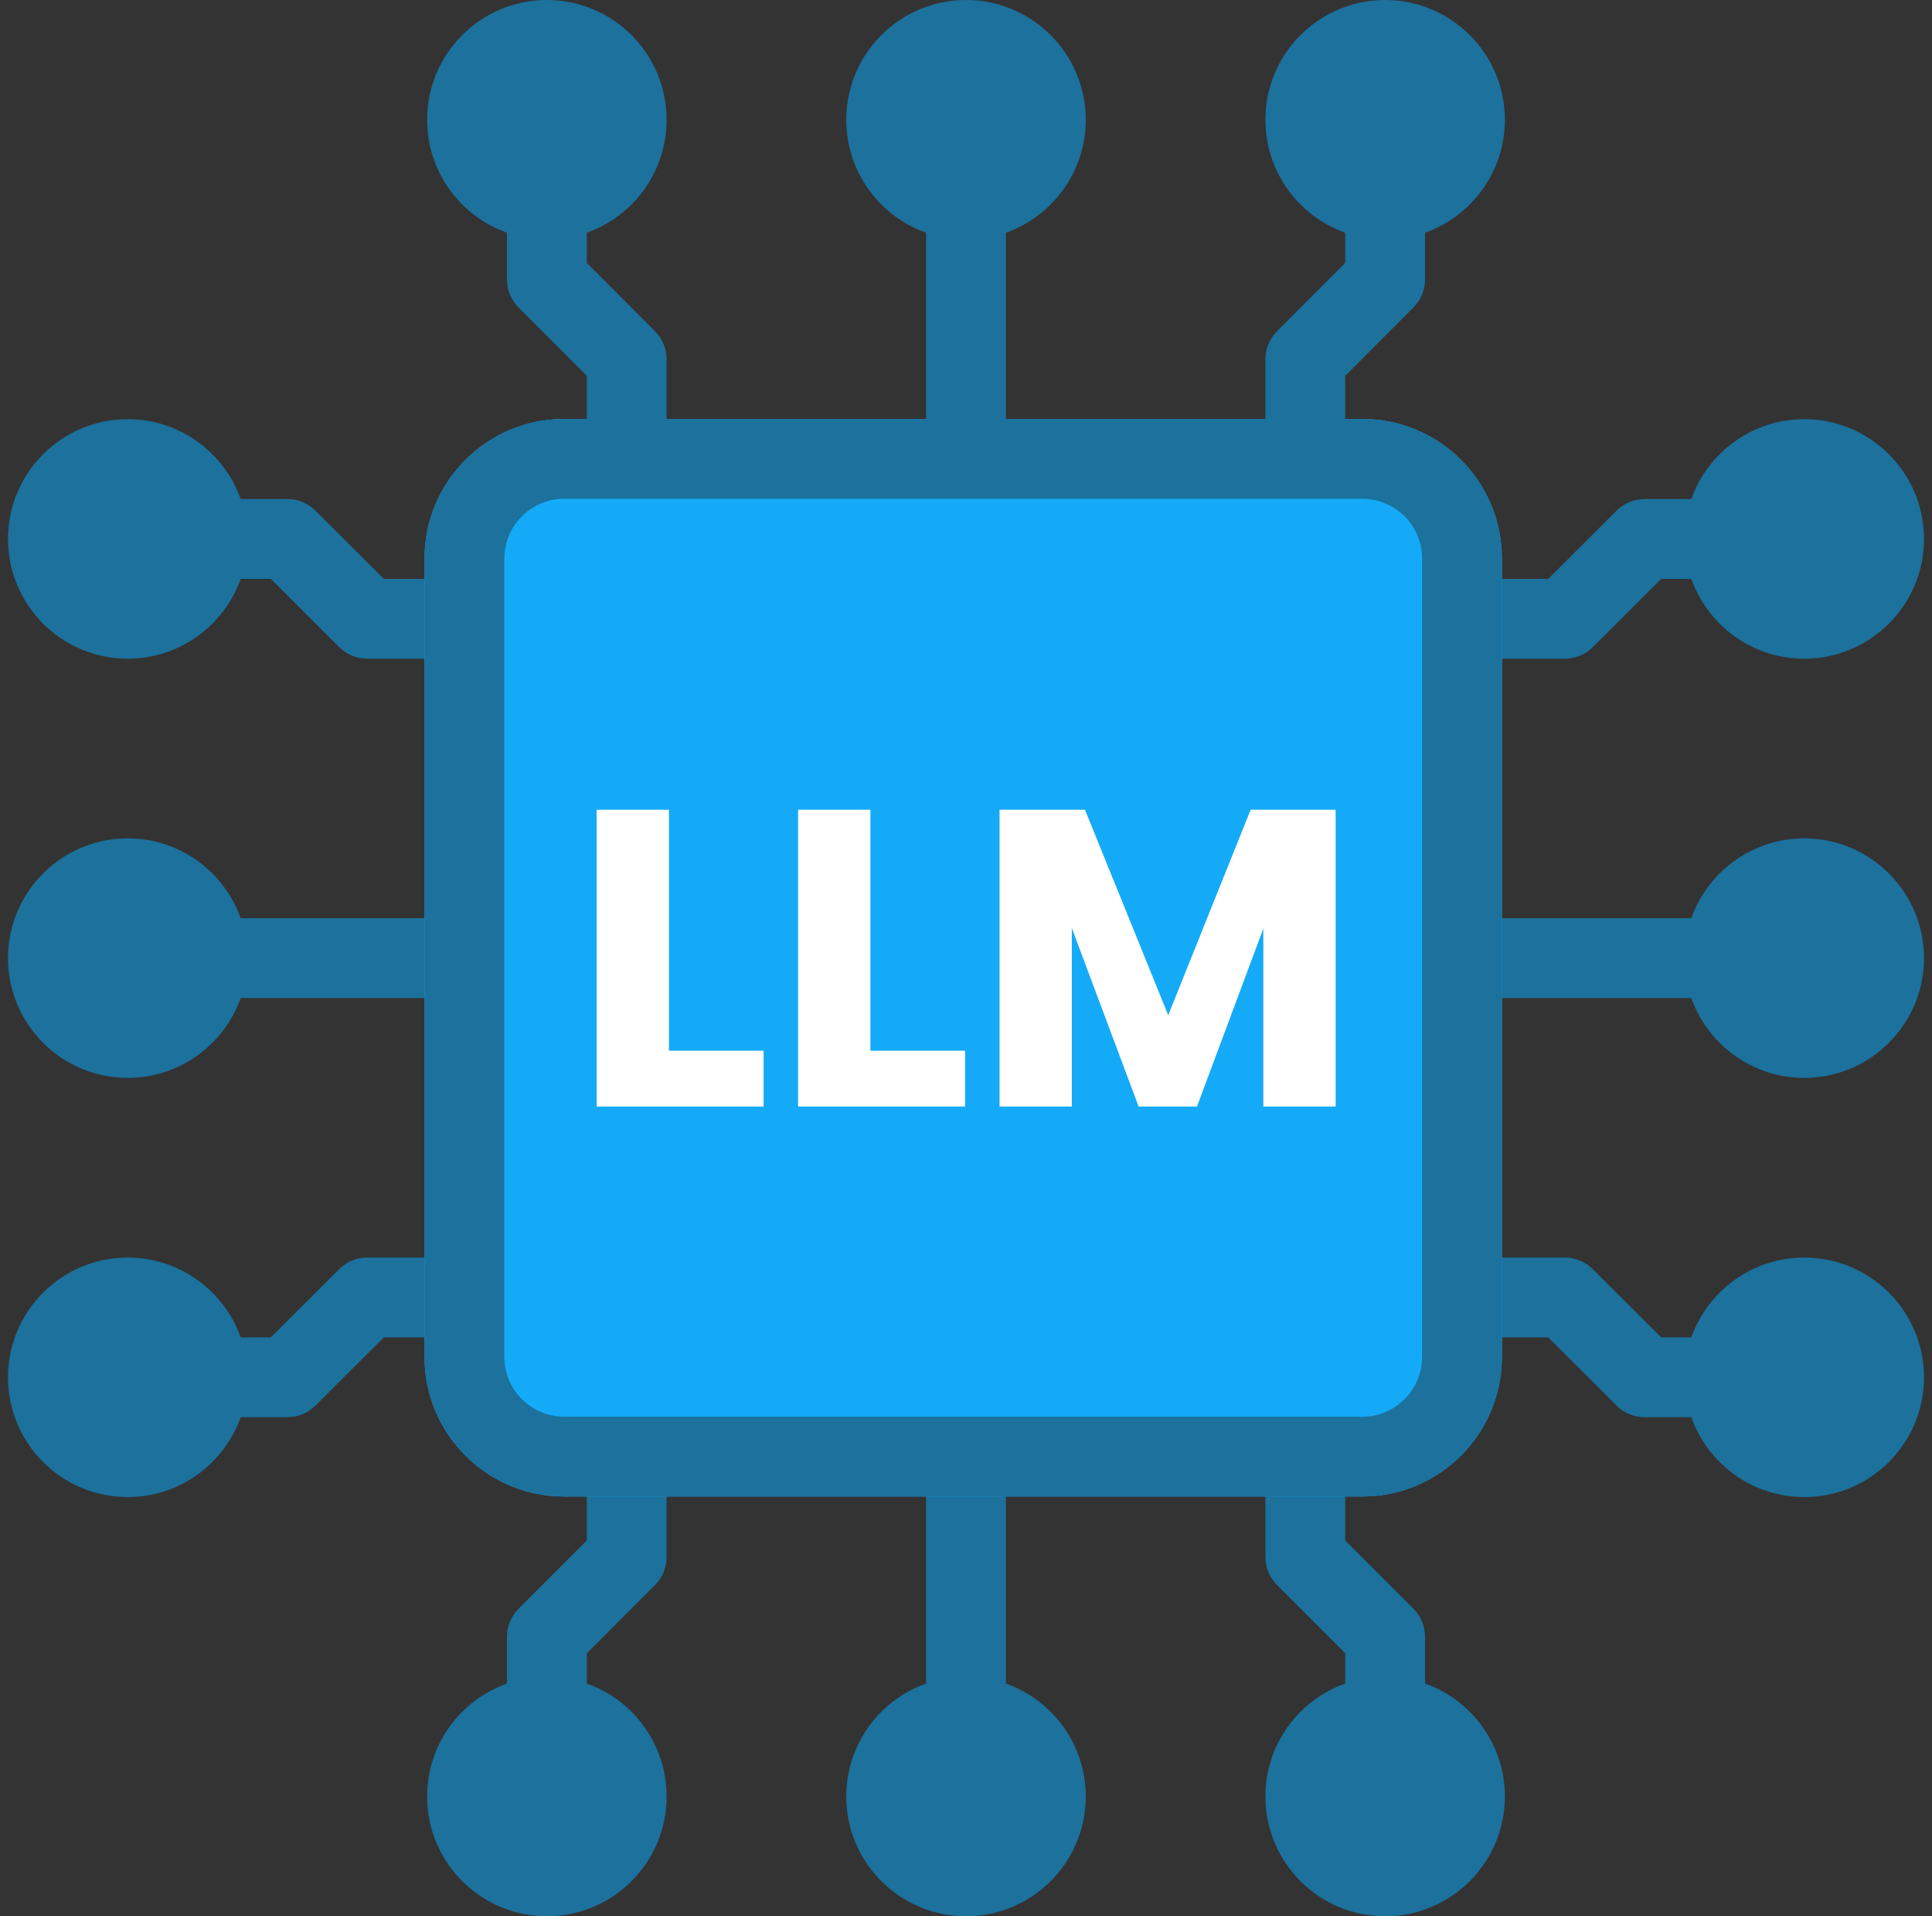
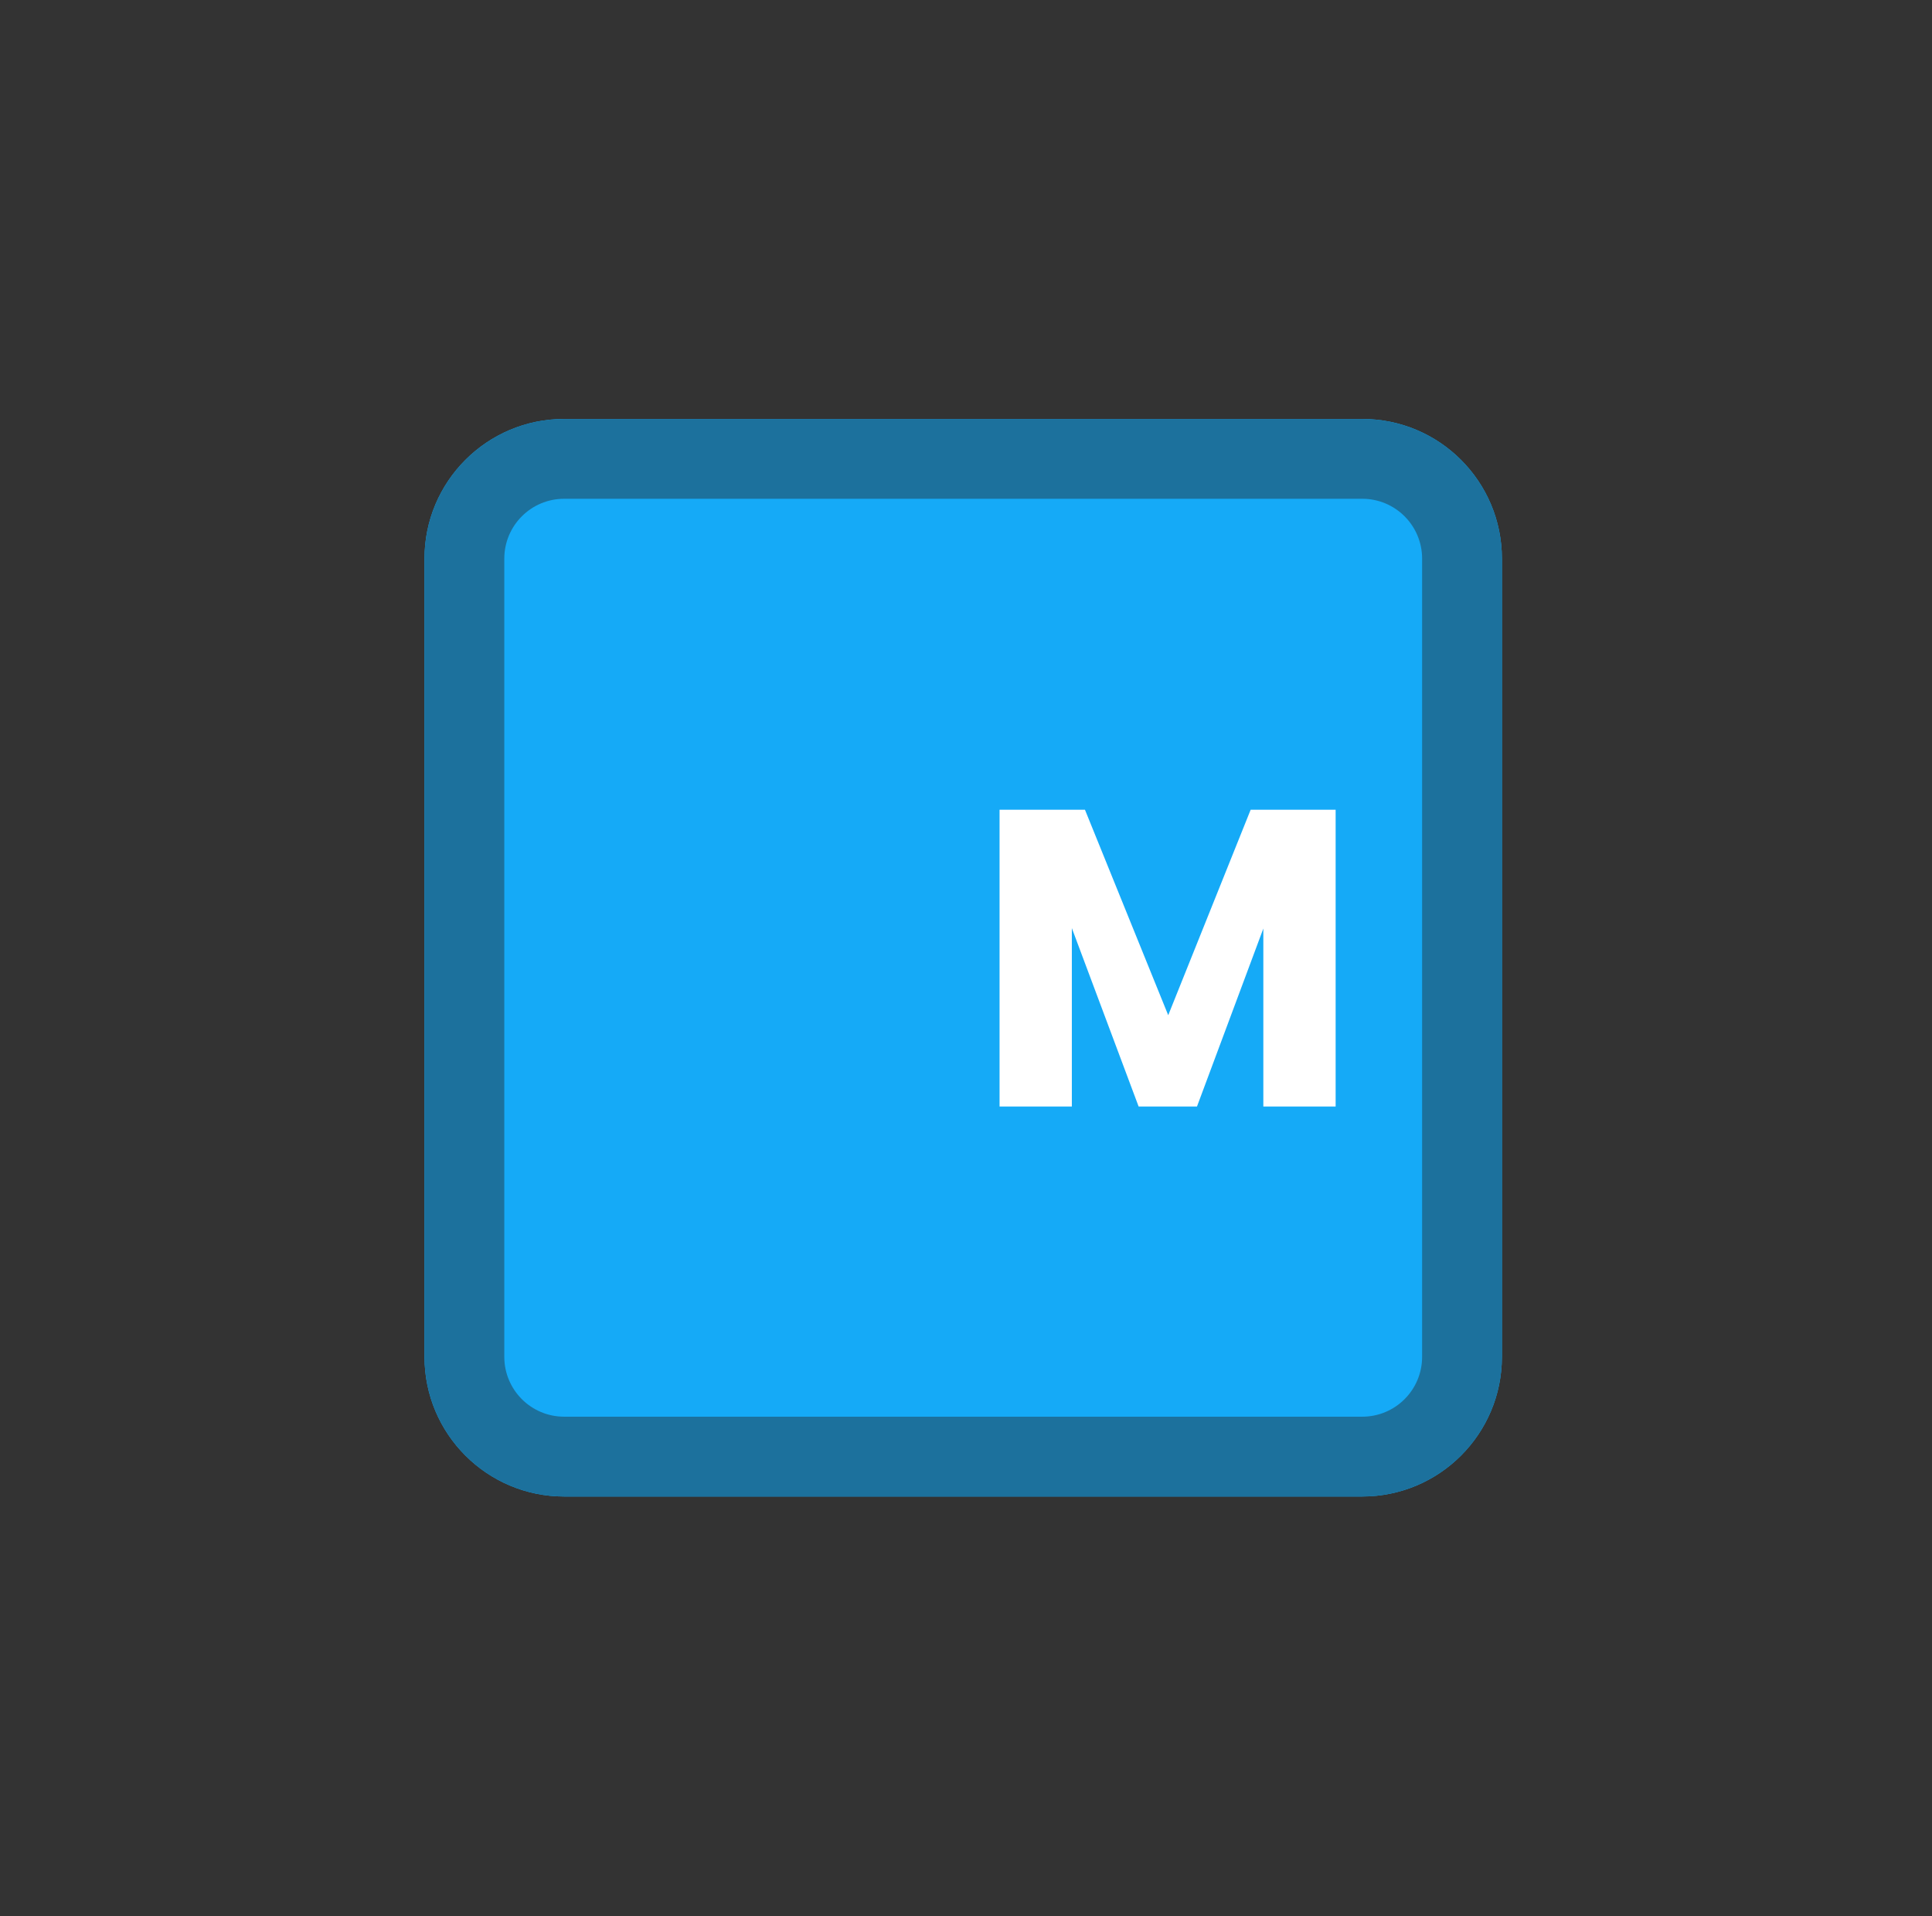
<svg xmlns="http://www.w3.org/2000/svg" width="121" height="120" viewBox="0 0 121 120" fill="none">
  <rect x="0" y="0" width="121" height="120" fill="#333333" stroke="none" />
  <g clip-path="url(#clip0_6100_345)">
-     <path fill-rule="evenodd" clip-rule="evenodd" d="M31.75 105.427C28.837 106.459 26.75 109.238 26.75 112.5C26.75 116.639 30.113 120 34.25 120C38.388 120 41.75 116.639 41.75 112.5C41.75 109.238 39.663 106.457 36.75 105.427V103.536L41.012 99.267C41.487 98.799 41.75 98.162 41.75 97.5V91.25C41.75 89.87 40.625 88.75 39.25 88.75C37.875 88.75 36.75 89.87 36.75 91.25V96.465L32.488 100.732C32.013 101.201 31.75 101.836 31.75 102.499V105.427ZM58 105.427C55.087 106.457 53 109.238 53 112.5C53 116.639 56.362 120 60.5 120C64.638 120 68 116.639 68 112.5C68 109.238 65.912 106.457 63 105.427V91.25C63 89.87 61.875 88.75 60.5 88.75C59.125 88.75 58 89.87 58 91.25V105.427ZM84.25 105.427C81.338 106.457 79.25 109.238 79.25 112.5C79.25 116.639 82.612 120 86.75 120C90.888 120 94.25 116.639 94.25 112.5C94.25 109.238 92.162 106.459 89.25 105.427V102.499C89.25 101.836 88.987 101.201 88.512 100.732L84.25 96.465V91.25C84.25 89.87 83.125 88.75 81.75 88.75C80.375 88.75 79.25 89.87 79.25 91.25V97.5C79.25 98.162 79.513 98.799 79.988 99.267L84.25 103.536V105.427ZM105.925 88.75C106.963 91.662 109.738 93.75 113 93.75C117.137 93.75 120.5 90.389 120.5 86.25C120.5 82.111 117.137 78.75 113 78.75C109.738 78.75 106.963 80.839 105.925 83.75L104.038 83.749L99.762 79.483C99.3 79.014 98.662 78.75 98 78.75H91.75C90.375 78.75 89.25 79.87 89.25 81.25C89.25 82.63 90.375 83.75 91.75 83.75H96.962L101.238 88.016C101.7 88.485 102.338 88.748 103 88.749L105.925 88.75ZM15.075 83.75C14.037 80.839 11.262 78.75 8 78.75C3.862 78.75 0.5 82.111 0.5 86.25C0.5 90.389 3.862 93.75 8 93.75C11.262 93.75 14.037 91.662 15.075 88.75L18 88.749C18.663 88.748 19.3 88.485 19.762 88.016L24.038 83.75H29.25C30.625 83.75 31.75 82.63 31.75 81.25C31.75 79.87 30.625 78.75 29.25 78.75H23C22.337 78.75 21.7 79.014 21.238 79.483L16.962 83.749L15.075 83.75ZM15.075 62.5H29.25C30.625 62.5 31.75 61.38 31.75 60C31.75 58.62 30.625 57.5 29.25 57.5H15.075C14.037 54.589 11.262 52.5 8 52.5C3.862 52.5 0.5 55.861 0.5 60C0.5 64.139 3.862 67.5 8 67.5C11.262 67.5 14.037 65.411 15.075 62.5ZM105.925 57.5H91.75C90.375 57.5 89.25 58.62 89.25 60C89.25 61.38 90.375 62.5 91.75 62.5H105.925C106.963 65.411 109.738 67.5 113 67.5C117.137 67.5 120.5 64.139 120.5 60C120.5 55.861 117.137 52.5 113 52.5C109.738 52.5 106.963 54.589 105.925 57.5ZM15.075 36.25L16.962 36.251L21.238 40.517C21.7 40.986 22.337 41.25 23 41.25H29.25C30.625 41.25 31.75 40.13 31.75 38.75C31.75 37.37 30.625 36.25 29.25 36.25H24.038L19.762 31.984C19.3 31.515 18.663 31.253 18 31.251L15.075 31.25C14.037 28.337 11.262 26.25 8 26.25C3.862 26.25 0.5 29.611 0.5 33.75C0.5 37.889 3.862 41.25 8 41.25C11.262 41.25 14.037 39.161 15.075 36.25ZM105.925 31.25L103 31.251C102.338 31.253 101.7 31.515 101.238 31.984L96.962 36.25H91.75C90.375 36.25 89.25 37.37 89.25 38.75C89.25 40.13 90.375 41.25 91.75 41.25H98C98.662 41.25 99.3 40.986 99.762 40.517L104.038 36.251L105.925 36.25C106.963 39.161 109.738 41.25 113 41.25C117.137 41.25 120.5 37.889 120.5 33.75C120.5 29.611 117.137 26.25 113 26.25C109.738 26.25 106.963 28.337 105.925 31.25ZM58 14.572V28.75C58 30.13 59.125 31.25 60.5 31.25C61.875 31.25 63 30.13 63 28.75V14.572C65.912 13.543 68 10.762 68 7.5C68 3.361 64.638 0 60.5 0C56.362 0 53 3.361 53 7.5C53 10.762 55.087 13.543 58 14.572ZM84.25 14.572V16.464L79.988 20.733C79.513 21.201 79.25 21.837 79.25 22.5V28.75C79.25 30.13 80.375 31.25 81.75 31.25C83.125 31.25 84.25 30.13 84.25 28.75V23.535L88.512 19.267C88.987 18.799 89.25 18.164 89.25 17.501V14.572C92.162 13.541 94.25 10.762 94.25 7.5C94.25 3.361 90.888 0 86.75 0C82.612 0 79.25 3.361 79.25 7.5C79.25 10.762 81.338 13.543 84.25 14.572ZM31.75 14.572V17.501C31.75 18.164 32.013 18.799 32.488 19.267L36.75 23.535V28.75C36.75 30.13 37.875 31.25 39.25 31.25C40.625 31.25 41.75 30.13 41.75 28.75V22.5C41.75 21.837 41.487 21.201 41.012 20.733L36.75 16.464V14.572C39.663 13.543 41.75 10.762 41.75 7.5C41.75 3.361 38.388 0 34.25 0C30.113 0 26.75 3.361 26.75 7.5C26.75 10.762 28.837 13.541 31.75 14.572Z" fill="#1C719D" />
    <path fill-rule="evenodd" clip-rule="evenodd" d="M94.064 34.983C94.064 30.153 90.148 26.236 85.317 26.236H35.333C30.503 26.236 26.586 30.153 26.586 34.983V84.967C26.586 89.797 30.503 93.714 35.333 93.714H85.317C90.148 93.714 94.064 89.797 94.064 84.967V34.983Z" fill="#15AAF7" />
    <path fill-rule="evenodd" clip-rule="evenodd" d="M94.064 34.983C94.064 30.153 90.148 26.236 85.317 26.236H35.333C30.503 26.236 26.586 30.153 26.586 34.983V84.967C26.586 89.797 30.503 93.714 35.333 93.714H85.317C90.148 93.714 94.064 89.797 94.064 84.967V34.983ZM89.066 34.983V84.967C89.066 87.038 87.388 88.716 85.317 88.716H35.333C33.263 88.716 31.584 87.038 31.584 84.967V34.983C31.584 32.912 33.263 31.234 35.333 31.234H85.317C87.388 31.234 89.066 32.912 89.066 34.983Z" fill="#1C719D" />
    <path d="M83.65 50.707V69.293H79.122V58.147L74.966 69.293H71.312L67.129 58.12V69.293H62.602V50.707H67.95L73.165 63.574L78.328 50.707H83.65Z" fill="white" />
-     <path d="M54.512 65.798H60.442V69.293H49.984V50.707H54.512V65.798Z" fill="white" />
-     <path d="M41.895 65.798H47.825V69.293H37.367V50.707H41.895V65.798Z" fill="white" />
  </g>
  <defs>
    <clipPath id="clip0_6100_345">
      <rect width="120" height="120" fill="white" transform="translate(0.5)" />
    </clipPath>
  </defs>
</svg>